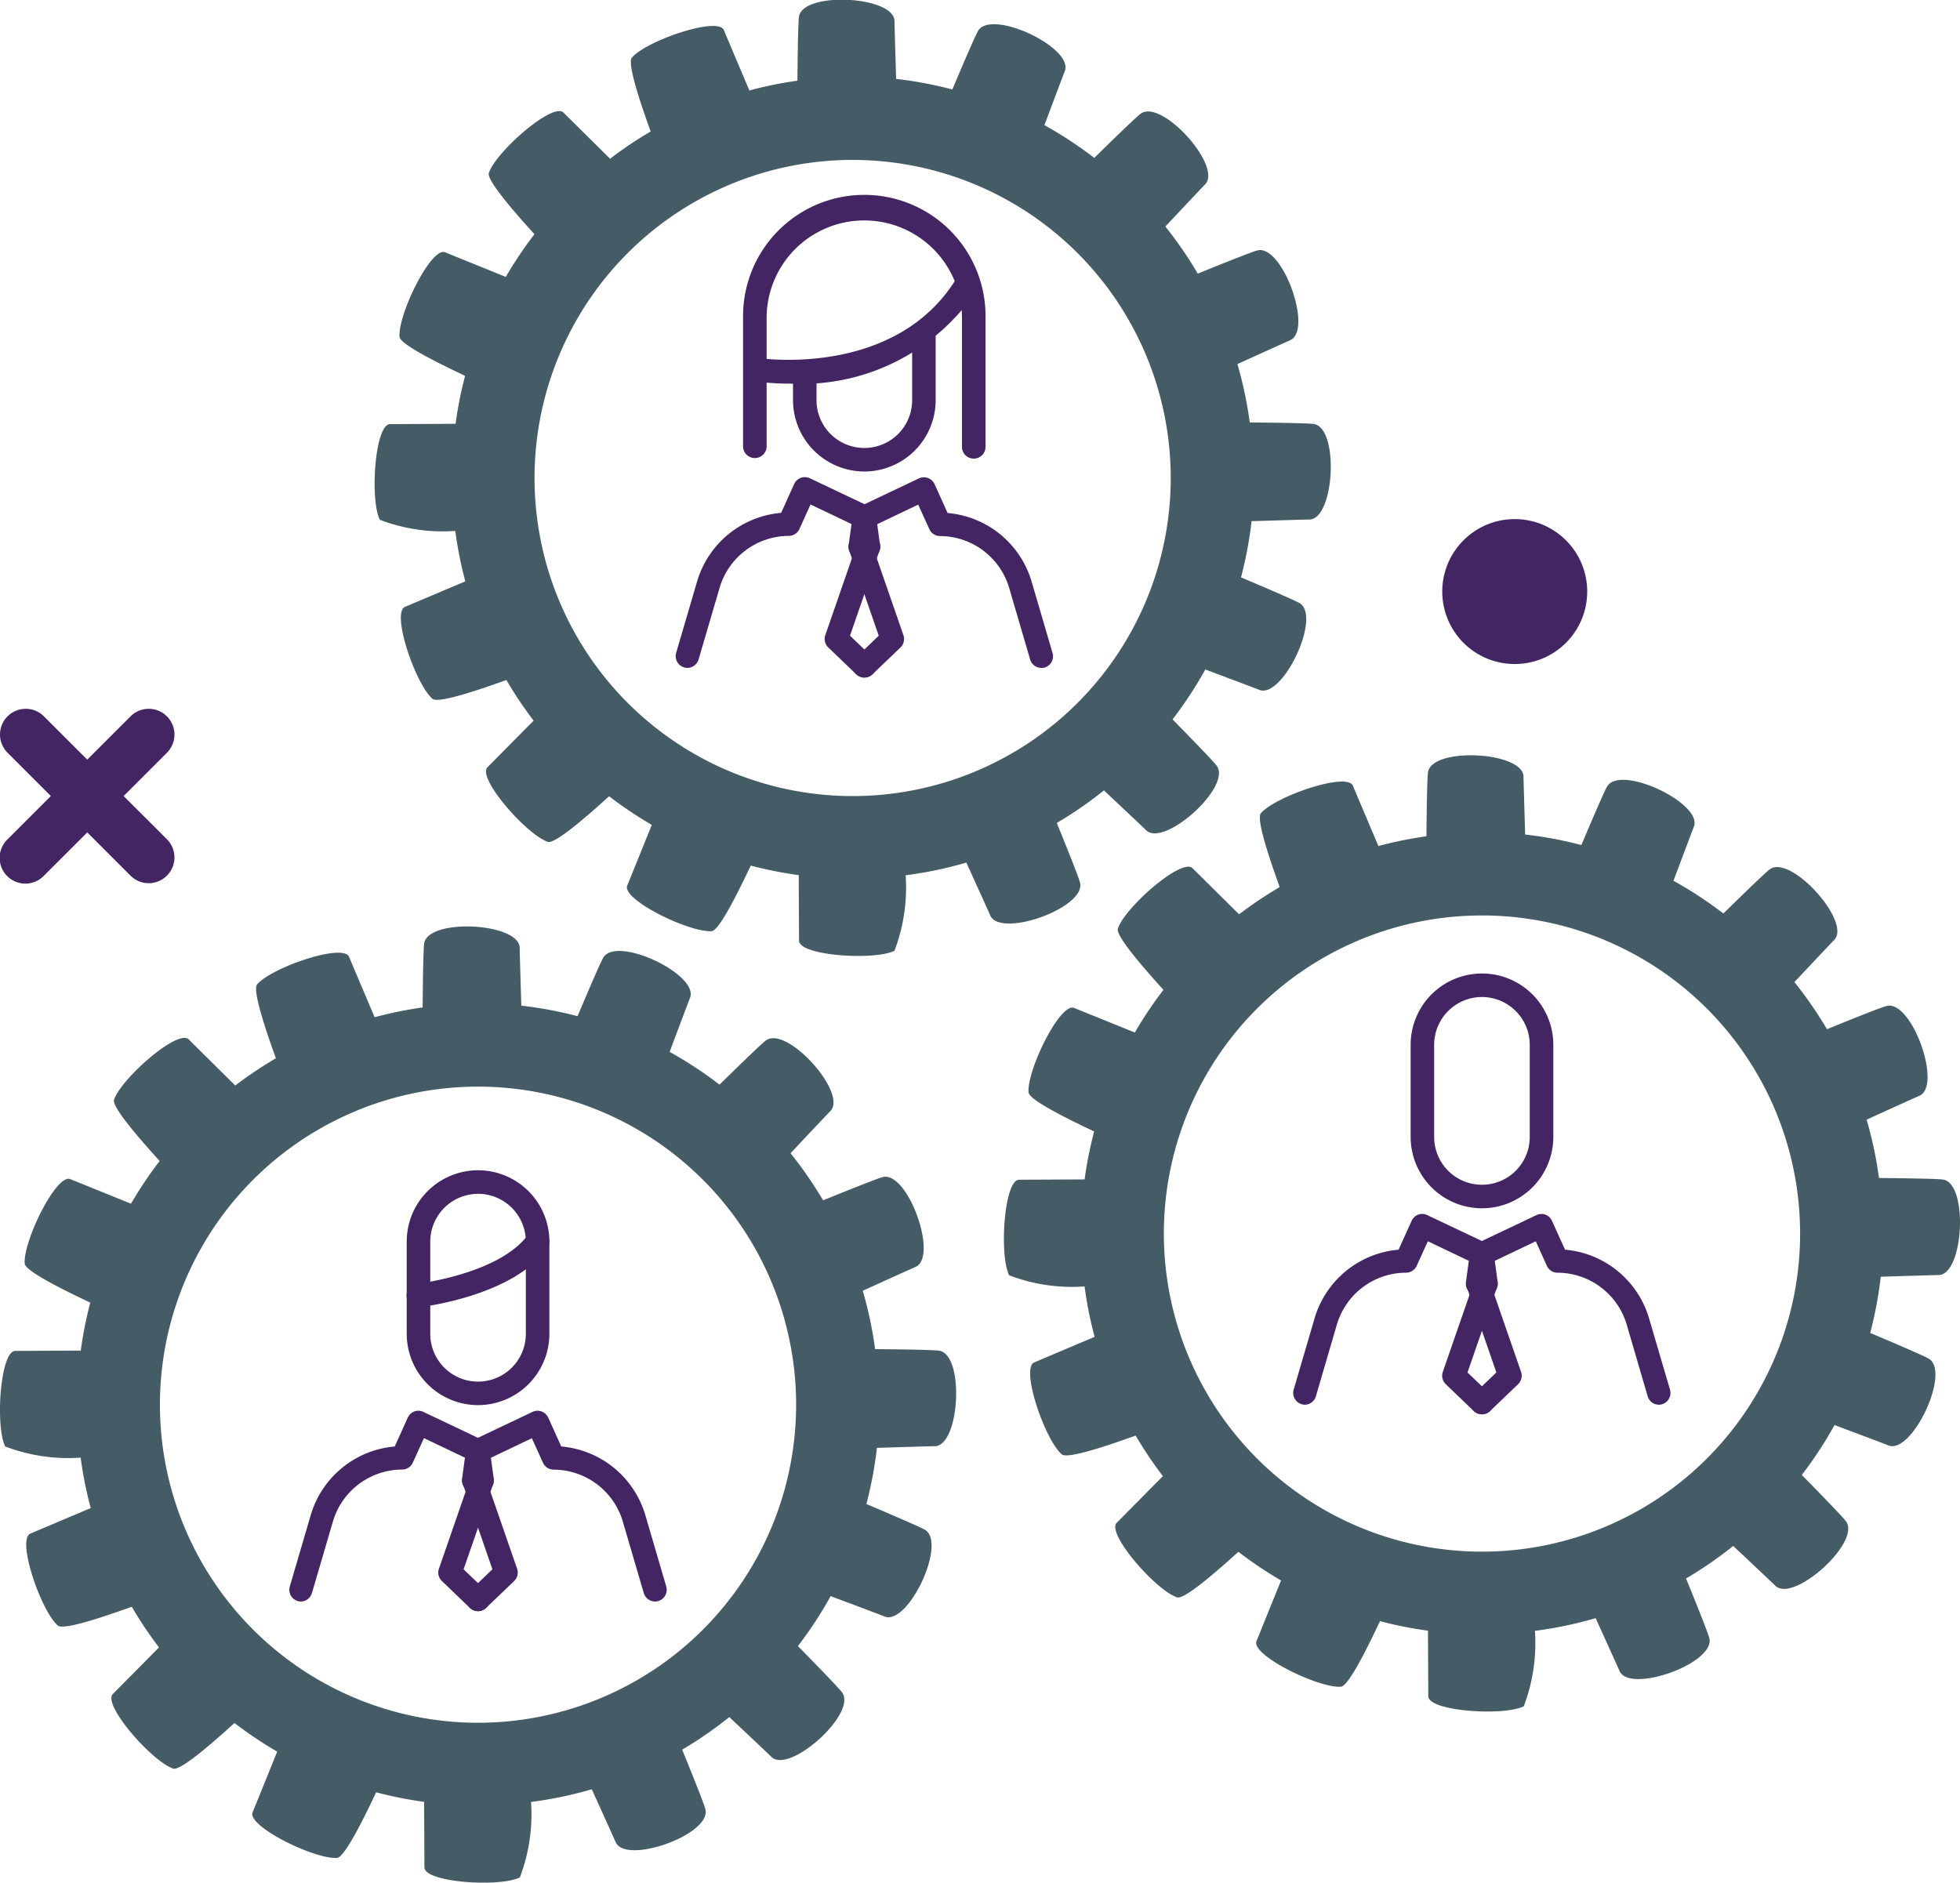
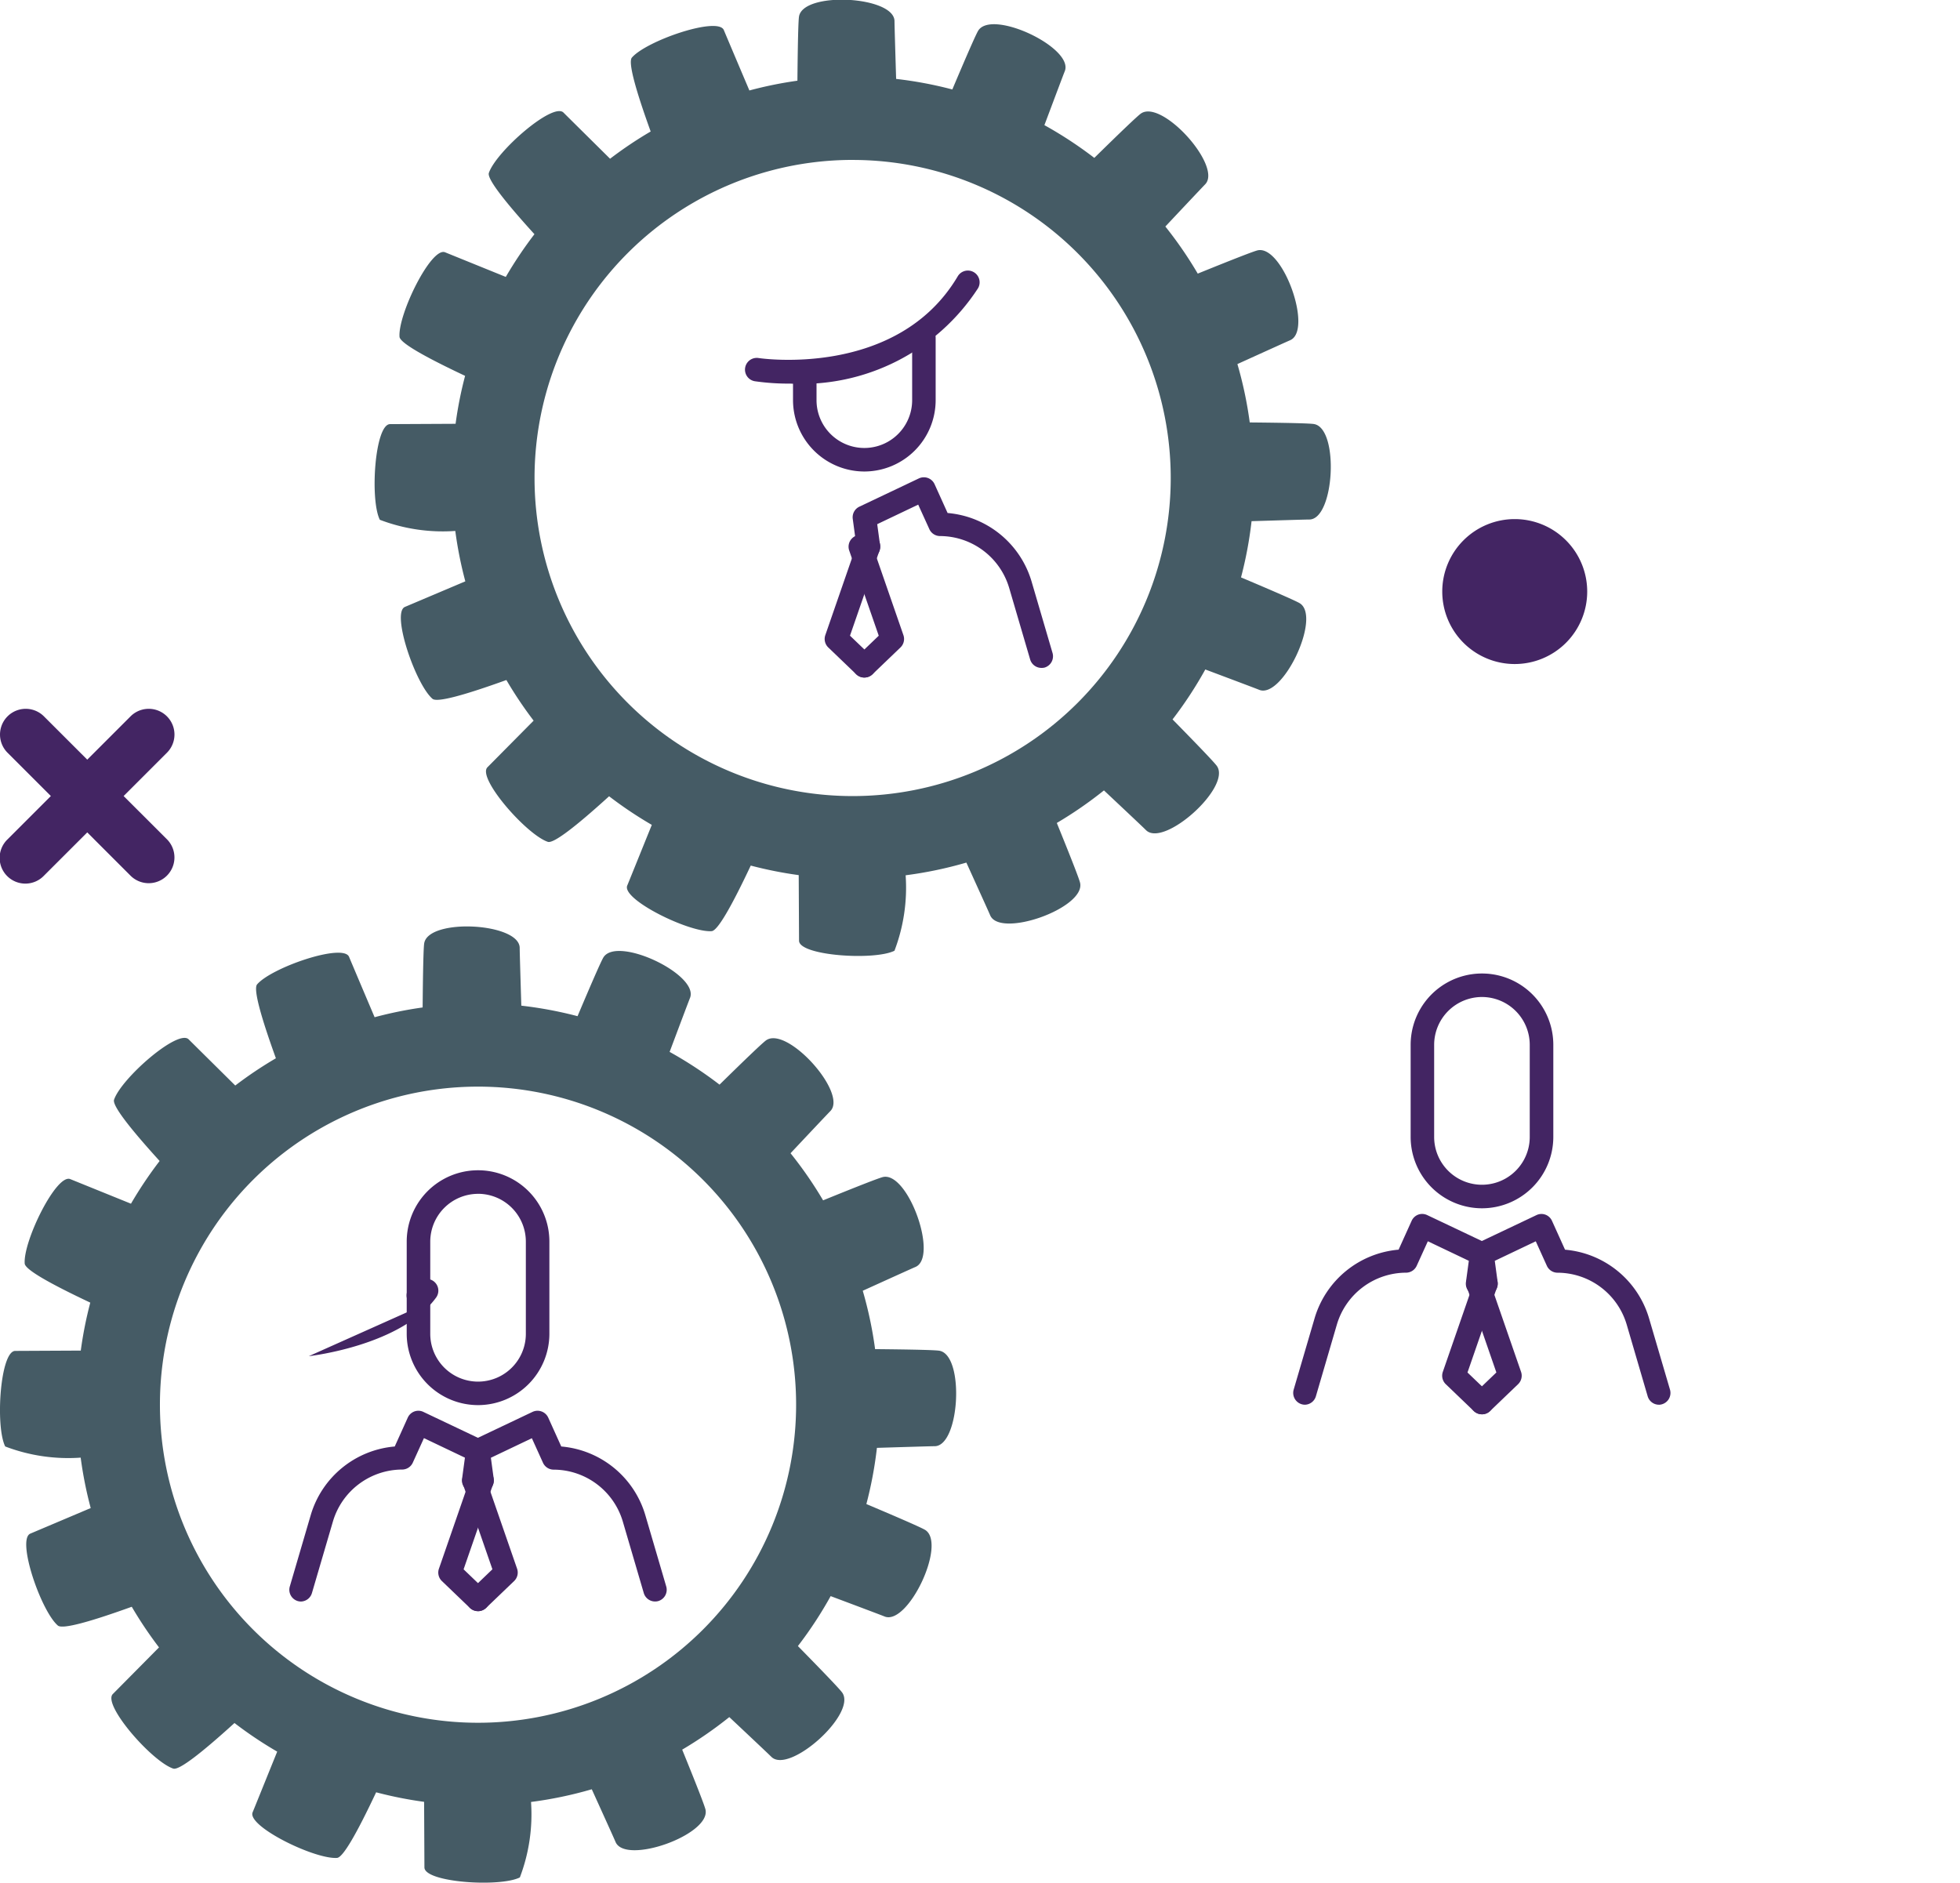
<svg xmlns="http://www.w3.org/2000/svg" width="60.2" height="57.83" viewBox="0 0 60.2 57.83">
  <g transform="translate(11.506)">
    <path d="M486.59,2851.823a5.419,5.419,0,0,0,2.318.343,12.18,12.18,0,0,0,.308,1.548l-1.854.785c-.427.178.323,2.373.845,2.823.141.121.978-.111,2.27-.577a12.335,12.335,0,0,0,.837,1.248l-1.418,1.432c-.327.327,1.2,2.072,1.855,2.291.176.058.863-.475,1.881-1.4a12.305,12.305,0,0,0,1.312.879c-.449,1.108-.727,1.8-.755,1.864-.176.428,1.906,1.45,2.594,1.4.185-.014.614-.771,1.2-2.014a12.348,12.348,0,0,0,1.473.293c.006,1.2.01,1.94.01,2.014,0,.463,2.314.617,2.931.309a5.445,5.445,0,0,0,.343-2.318,12.24,12.24,0,0,0,1.865-.39c.422.93.689,1.517.731,1.618.3.712,2.919-.217,2.764-.988-.023-.116-.287-.79-.717-1.847a12.457,12.457,0,0,0,1.448-1c.745.7,1.214,1.142,1.291,1.22.545.545,2.619-1.31,2.182-1.964-.066-.1-.567-.622-1.366-1.437a12.207,12.207,0,0,0,1.006-1.534c.952.358,1.554.584,1.654.625.714.293,1.911-2.217,1.257-2.653-.1-.066-.763-.356-1.814-.8a12.252,12.252,0,0,0,.324-1.727c1.02-.031,1.663-.051,1.772-.051.771,0,.926-2.778.154-2.931-.117-.024-.84-.04-1.982-.051a12.232,12.232,0,0,0-.379-1.793c.93-.422,1.517-.688,1.617-.731.712-.3-.217-2.919-.988-2.764-.116.024-.791.288-1.847.717a12.349,12.349,0,0,0-.995-1.447c.7-.745,1.143-1.214,1.219-1.292.546-.545-1.309-2.618-1.964-2.182-.1.066-.622.566-1.437,1.366a12.419,12.419,0,0,0-1.533-1.006c.358-.952.584-1.554.625-1.655.293-.713-2.217-1.911-2.653-1.255-.066.1-.356.763-.8,1.814a12.23,12.23,0,0,0-1.726-.324c-.031-1.02-.05-1.663-.05-1.772,0-.771-2.777-.926-2.931-.155-.024.117-.04.841-.051,1.982a12.169,12.169,0,0,0-1.475.3c-.467-1.1-.757-1.787-.785-1.855-.178-.427-2.373.323-2.824.845-.121.141.11.979.577,2.27a12.216,12.216,0,0,0-1.247.837c-.852-.844-1.38-1.366-1.431-1.418-.327-.327-2.073,1.2-2.292,1.855-.059.176.475.863,1.4,1.881a12.45,12.45,0,0,0-.88,1.312l-1.864-.756c-.428-.175-1.45,1.906-1.4,2.595.013.185.771.614,2.014,1.2a12.054,12.054,0,0,0-.292,1.473l-2.014.01C486.436,2848.892,486.282,2851.205,486.59,2851.823Zm14.522-11.053a9.77,9.77,0,1,1-9.77,9.77A9.77,9.77,0,0,1,501.112,2840.769Z" transform="translate(-486.43 -2835.857)" fill="#455b65" />
  </g>
  <g transform="translate(30.835 23.207)">
-     <path d="M514.232,2885.009a5.417,5.417,0,0,0,2.317.343,12.3,12.3,0,0,0,.308,1.548l-1.854.785c-.427.178.323,2.373.845,2.824.141.122.978-.11,2.27-.577a12.362,12.362,0,0,0,.836,1.247l-1.417,1.432c-.327.328,1.2,2.073,1.854,2.292.176.058.864-.475,1.882-1.4a12.187,12.187,0,0,0,1.311.88l-.755,1.864c-.176.428,1.906,1.45,2.594,1.4.185-.013.614-.77,1.2-2.014a12.253,12.253,0,0,0,1.473.293c.006,1.2.01,1.94.01,2.013,0,.463,2.315.618,2.932.309a5.442,5.442,0,0,0,.343-2.317,12.387,12.387,0,0,0,1.865-.39c.422.93.689,1.517.731,1.617.3.712,2.919-.217,2.764-.988-.024-.117-.287-.791-.718-1.847a12.434,12.434,0,0,0,1.448-1c.745.7,1.214,1.143,1.291,1.22.545.545,2.619-1.309,2.182-1.964-.066-.1-.566-.623-1.366-1.437a12.381,12.381,0,0,0,1.005-1.533c.952.358,1.554.583,1.654.625.713.293,1.911-2.218,1.256-2.654-.1-.066-.762-.356-1.814-.8a12.246,12.246,0,0,0,.324-1.727c1.021-.031,1.663-.051,1.772-.051.772,0,.926-2.777.155-2.931-.117-.023-.841-.039-1.982-.051a12.234,12.234,0,0,0-.379-1.792c.93-.423,1.517-.689,1.617-.731.712-.3-.217-2.92-.988-2.764-.117.023-.791.287-1.847.717a12.434,12.434,0,0,0-1-1.447c.7-.745,1.143-1.214,1.22-1.291.545-.545-1.309-2.619-1.964-2.182-.1.066-.622.567-1.438,1.366a12.319,12.319,0,0,0-1.533-1.005c.358-.952.584-1.554.625-1.655.293-.714-2.217-1.911-2.653-1.256-.066.1-.357.762-.8,1.814a12.117,12.117,0,0,0-1.727-.324c-.03-1.021-.05-1.663-.05-1.773,0-.771-2.777-.925-2.932-.154-.023.117-.039.841-.05,1.981a12.308,12.308,0,0,0-1.475.3c-.467-1.1-.757-1.787-.785-1.854-.178-.427-2.373.323-2.824.845-.122.141.11.978.577,2.269a12.339,12.339,0,0,0-1.247.837l-1.431-1.417c-.328-.327-2.073,1.2-2.292,1.855-.059.176.475.864,1.4,1.882a12.2,12.2,0,0,0-.88,1.311l-1.864-.755c-.428-.176-1.45,1.906-1.4,2.594.014.185.771.614,2.015,1.2a12.219,12.219,0,0,0-.293,1.473l-2.014.01C514.078,2882.078,513.924,2884.392,514.232,2885.009Zm14.522-11.053a9.771,9.771,0,1,1-9.77,9.77A9.77,9.77,0,0,1,528.754,2873.956Z" transform="translate(-514.072 -2869.043)" fill="#455b65" />
-   </g>
+     </g>
  <g transform="translate(0 28.465)">
    <path d="M470.136,2892.53a5.426,5.426,0,0,0,2.318.343,12.184,12.184,0,0,0,.308,1.549l-1.854.785c-.427.178.323,2.374.845,2.824.141.121.978-.111,2.27-.577a12.361,12.361,0,0,0,.837,1.248l-1.418,1.432c-.327.327,1.2,2.073,1.855,2.291.176.059.863-.475,1.881-1.4a12.335,12.335,0,0,0,1.312.879c-.449,1.108-.727,1.8-.755,1.864-.175.428,1.906,1.45,2.594,1.4.185-.014.614-.771,1.2-2.015a12.108,12.108,0,0,0,1.473.293c.006,1.2.01,1.94.01,2.014,0,.463,2.314.617,2.931.308a5.442,5.442,0,0,0,.343-2.318,12.247,12.247,0,0,0,1.866-.39c.422.93.688,1.517.73,1.618.3.712,2.919-.217,2.764-.988-.023-.116-.287-.79-.717-1.847a12.449,12.449,0,0,0,1.447-1c.745.7,1.214,1.143,1.291,1.22.545.545,2.619-1.31,2.182-1.965-.066-.1-.567-.622-1.366-1.437a12.253,12.253,0,0,0,1.006-1.534c.953.358,1.554.584,1.654.625.714.293,1.911-2.218,1.257-2.653-.1-.066-.763-.356-1.814-.8a12.233,12.233,0,0,0,.324-1.726c1.02-.031,1.663-.051,1.772-.051.771,0,.926-2.777.154-2.931-.117-.024-.84-.04-1.982-.051a12.256,12.256,0,0,0-.379-1.793c.93-.422,1.517-.688,1.617-.73.712-.3-.217-2.919-.988-2.765-.116.024-.79.288-1.847.718a12.35,12.35,0,0,0-1-1.447c.7-.745,1.143-1.214,1.22-1.292.546-.545-1.309-2.618-1.964-2.181-.1.066-.622.566-1.437,1.366a12.415,12.415,0,0,0-1.533-1.006c.358-.953.584-1.553.625-1.655.293-.713-2.217-1.911-2.653-1.256-.066.1-.356.763-.8,1.814a12.264,12.264,0,0,0-1.727-.323c-.031-1.021-.05-1.663-.05-1.772,0-.771-2.778-.926-2.931-.154-.024.116-.04.841-.05,1.981a12.2,12.2,0,0,0-1.475.3c-.467-1.1-.757-1.787-.785-1.855-.178-.427-2.373.323-2.824.846-.121.14.11.979.577,2.27a12.3,12.3,0,0,0-1.248.837c-.852-.844-1.38-1.366-1.431-1.418-.327-.327-2.073,1.2-2.292,1.855-.058.176.475.863,1.4,1.881a12.417,12.417,0,0,0-.88,1.312l-1.864-.755c-.428-.175-1.45,1.906-1.4,2.594.013.185.771.614,2.014,1.2a12.164,12.164,0,0,0-.292,1.473l-2.014.01C469.982,2889.6,469.828,2891.912,470.136,2892.53Zm14.522-11.053a9.77,9.77,0,1,1-9.77,9.77A9.77,9.77,0,0,1,484.658,2881.477Z" transform="translate(-469.976 -2876.564)" fill="#455b65" />
  </g>
  <g transform="translate(20.751 6.047)">
    <g transform="translate(2.075)">
-       <path d="M509.7,2852.544a.361.361,0,0,1-.362-.36v-3.956a3,3,0,1,0-6,0v3.956a.362.362,0,0,1-.723,0v-3.956a3.724,3.724,0,1,1,7.447,0v3.956A.36.36,0,0,1,509.7,2852.544Z" transform="translate(-502.618 -2844.504)" fill="#432563" />
-     </g>
+       </g>
    <g transform="translate(2.13 2.263)">
      <path d="M504.089,2851.212a7.322,7.322,0,0,1-1.087-.072.361.361,0,0,1,.114-.713c.042.007,4.256.632,6.116-2.51a.361.361,0,0,1,.622.368A6.461,6.461,0,0,1,504.089,2851.212Z" transform="translate(-502.697 -2847.739)" fill="#432563" />
    </g>
    <g transform="translate(3.607 3.968)">
      <path d="M507,2854.646a2.194,2.194,0,0,1-2.191-2.191v-.717a.361.361,0,1,1,.722,0v.717a1.468,1.468,0,0,0,2.937,0v-1.916a.361.361,0,1,1,.722,0v1.916A2.193,2.193,0,0,1,507,2854.646Z" transform="translate(-504.81 -2850.178)" fill="#432563" />
    </g>
    <g transform="translate(0 8.603)">
-       <path d="M500.013,2862.673a.373.373,0,0,1-.1-.015.362.362,0,0,1-.245-.448l.645-2.2a2.953,2.953,0,0,1,2.579-2.1l.4-.885a.36.36,0,0,1,.483-.177l1.83.869a.361.361,0,0,1,.2.375l-.124.911a.361.361,0,1,1-.715-.1l.088-.65-1.259-.6-.341.752a.362.362,0,0,1-.329.213,2.223,2.223,0,0,0-2.122,1.59l-.645,2.2A.363.363,0,0,1,500.013,2862.673Z" transform="translate(-499.651 -2856.807)" fill="#432563" />
-     </g>
+       </g>
    <g transform="translate(5.438 8.603)">
      <path d="M513.225,2862.673a.361.361,0,0,1-.347-.26l-.645-2.2a2.223,2.223,0,0,0-2.122-1.59.361.361,0,0,1-.329-.213l-.342-.752-1.259.6.088.65a.361.361,0,0,1-.716.1l-.123-.911a.36.36,0,0,1,.2-.375l1.829-.869a.361.361,0,0,1,.484.177l.4.885a2.951,2.951,0,0,1,2.578,2.1l.645,2.2a.362.362,0,0,1-.245.448A.377.377,0,0,1,513.225,2862.673Z" transform="translate(-507.427 -2856.807)" fill="#432563" />
    </g>
    <g transform="translate(5.313 10.384)">
      <path d="M507.734,2863.734a.361.361,0,0,1-.25-.621l.692-.664-.907-2.616a.361.361,0,0,1,.683-.236l.982,2.835a.361.361,0,0,1-.092.379l-.859.824A.359.359,0,0,1,507.734,2863.734Z" transform="translate(-507.25 -2859.353)" fill="#432563" />
    </g>
    <g transform="translate(4.578 10.384)">
      <path d="M507.418,2863.734a.359.359,0,0,1-.25-.1l-.859-.824a.362.362,0,0,1-.091-.379l.982-2.835a.361.361,0,1,1,.682.236l-.906,2.616.692.664a.361.361,0,0,1-.25.621Z" transform="translate(-506.198 -2859.353)" fill="#432563" />
    </g>
  </g>
  <g transform="translate(8.884 35.948)">
    <g transform="translate(0 7.38)">
      <path d="M483.042,2903.684a.373.373,0,0,1-.1-.014.362.362,0,0,1-.245-.448l.645-2.2a2.952,2.952,0,0,1,2.578-2.1l.4-.886a.36.36,0,0,1,.2-.189.355.355,0,0,1,.279.012l1.829.869a.36.36,0,0,1,.2.375l-.124.912a.361.361,0,0,1-.716-.1l.088-.65-1.259-.6-.342.753a.361.361,0,0,1-.329.212,2.225,2.225,0,0,0-2.123,1.59l-.645,2.2A.362.362,0,0,1,483.042,2903.684Z" transform="translate(-482.68 -2897.818)" fill="#432563" />
    </g>
    <g transform="translate(5.438 7.38)">
      <path d="M496.254,2903.684a.362.362,0,0,1-.347-.26l-.645-2.2a2.223,2.223,0,0,0-2.122-1.59.361.361,0,0,1-.329-.212l-.341-.753-1.259.6.088.65a.36.36,0,0,1-.309.406.364.364,0,0,1-.406-.31l-.124-.911a.361.361,0,0,1,.2-.375l1.83-.869a.361.361,0,0,1,.483.177l.4.886a2.953,2.953,0,0,1,2.579,2.1l.645,2.2a.362.362,0,0,1-.245.448A.373.373,0,0,1,496.254,2903.684Z" transform="translate(-490.456 -2897.819)" fill="#432563" />
    </g>
    <g transform="translate(5.314 9.16)">
      <path d="M490.764,2904.747a.362.362,0,0,1-.25-.622l.692-.664-.906-2.616a.361.361,0,0,1,.682-.237l.982,2.835a.362.362,0,0,1-.091.379l-.859.824A.363.363,0,0,1,490.764,2904.747Z" transform="translate(-490.28 -2900.365)" fill="#432563" />
    </g>
    <g transform="translate(4.578 9.16)">
      <path d="M490.448,2904.747a.36.36,0,0,1-.25-.1l-.859-.824a.361.361,0,0,1-.092-.379l.982-2.835a.361.361,0,1,1,.682.237l-.906,2.616.692.664a.362.362,0,0,1-.25.622Z" transform="translate(-489.228 -2900.365)" fill="#432563" />
    </g>
    <g transform="translate(3.608)">
      <path d="M490.031,2894.478a2.193,2.193,0,0,1-2.191-2.191v-2.832a2.191,2.191,0,0,1,4.382,0v2.832A2.194,2.194,0,0,1,490.031,2894.478Zm0-6.49a1.471,1.471,0,0,0-1.468,1.468v2.832a1.468,1.468,0,0,0,2.936,0v-2.832A1.47,1.47,0,0,0,490.031,2887.987Z" transform="translate(-487.84 -2887.265)" fill="#432563" />
    </g>
    <g transform="translate(3.608 1.83)">
-       <path d="M488.2,2892.256a.361.361,0,0,1-.041-.72c.025,0,2.53-.3,3.408-1.506a.361.361,0,1,1,.583.426c-1.065,1.459-3.794,1.785-3.91,1.8Z" transform="translate(-487.84 -2889.882)" fill="#432563" />
+       <path d="M488.2,2892.256a.361.361,0,0,1-.041-.72a.361.361,0,1,1,.583.426c-1.065,1.459-3.794,1.785-3.91,1.8Z" transform="translate(-487.84 -2889.882)" fill="#432563" />
    </g>
  </g>
  <g transform="translate(39.719 29.903)">
    <g transform="translate(0 7.38)">
      <path d="M527.138,2895.039a.363.363,0,0,1-.347-.463l.645-2.2a2.952,2.952,0,0,1,2.578-2.1l.4-.885a.362.362,0,0,1,.2-.19.357.357,0,0,1,.279.013l1.829.868a.36.36,0,0,1,.2.375l-.124.911a.361.361,0,1,1-.715-.1l.088-.65-1.259-.6-.342.753a.361.361,0,0,1-.329.212,2.222,2.222,0,0,0-2.122,1.59l-.645,2.205A.361.361,0,0,1,527.138,2895.039Z" transform="translate(-526.776 -2889.173)" fill="#432563" />
    </g>
    <g transform="translate(5.437 7.38)">
      <path d="M540.35,2895.039a.361.361,0,0,1-.347-.26l-.645-2.205a2.222,2.222,0,0,0-2.122-1.59.361.361,0,0,1-.329-.212l-.341-.753-1.259.6.088.65a.361.361,0,1,1-.715.1l-.124-.911a.36.36,0,0,1,.2-.375l1.83-.868a.356.356,0,0,1,.279-.013.36.36,0,0,1,.2.19l.4.885a2.952,2.952,0,0,1,2.578,2.1l.646,2.2a.363.363,0,0,1-.347.463Z" transform="translate(-534.552 -2889.173)" fill="#432563" />
    </g>
    <g transform="translate(5.314 9.159)">
      <path d="M534.86,2896.1a.361.361,0,0,1-.25-.622l.692-.663-.906-2.617a.361.361,0,0,1,.682-.237l.982,2.835a.362.362,0,0,1-.091.379l-.859.824A.361.361,0,0,1,534.86,2896.1Z" transform="translate(-534.375 -2891.719)" fill="#432563" />
    </g>
    <g transform="translate(4.578 9.159)">
      <path d="M534.543,2896.1a.361.361,0,0,1-.25-.1l-.859-.824a.361.361,0,0,1-.092-.379l.982-2.835a.361.361,0,0,1,.682.237l-.906,2.617.692.663a.361.361,0,0,1-.25.622Z" transform="translate(-533.324 -2891.719)" fill="#432563" />
    </g>
    <g transform="translate(3.608)">
      <path d="M534.126,2885.832a2.193,2.193,0,0,1-2.19-2.191v-2.83a2.191,2.191,0,0,1,4.382,0v2.83A2.193,2.193,0,0,1,534.126,2885.832Zm0-6.49a1.47,1.47,0,0,0-1.468,1.469v2.83a1.468,1.468,0,1,0,2.936,0v-2.83A1.47,1.47,0,0,0,534.126,2879.342Z" transform="translate(-531.936 -2878.62)" fill="#432563" />
    </g>
  </g>
  <g transform="translate(0 21.774)">
    <path d="M473.772,2869.674l1.33-1.33a.79.79,0,0,0-1.117-1.118l-1.33,1.33-1.331-1.33a.79.79,0,1,0-1.117,1.118l1.33,1.33-1.33,1.33a.79.79,0,1,0,1.117,1.117l1.331-1.33,1.33,1.33A.79.79,0,0,0,475.1,2871Z" transform="translate(-469.975 -2866.996)" fill="#432563" />
  </g>
  <g transform="translate(44.298 15.944)">
    <path d="M537.776,2860.884a2.226,2.226,0,1,1-2.226-2.225A2.226,2.226,0,0,1,537.776,2860.884Z" transform="translate(-533.324 -2858.658)" fill="#432563" />
  </g>
</svg>